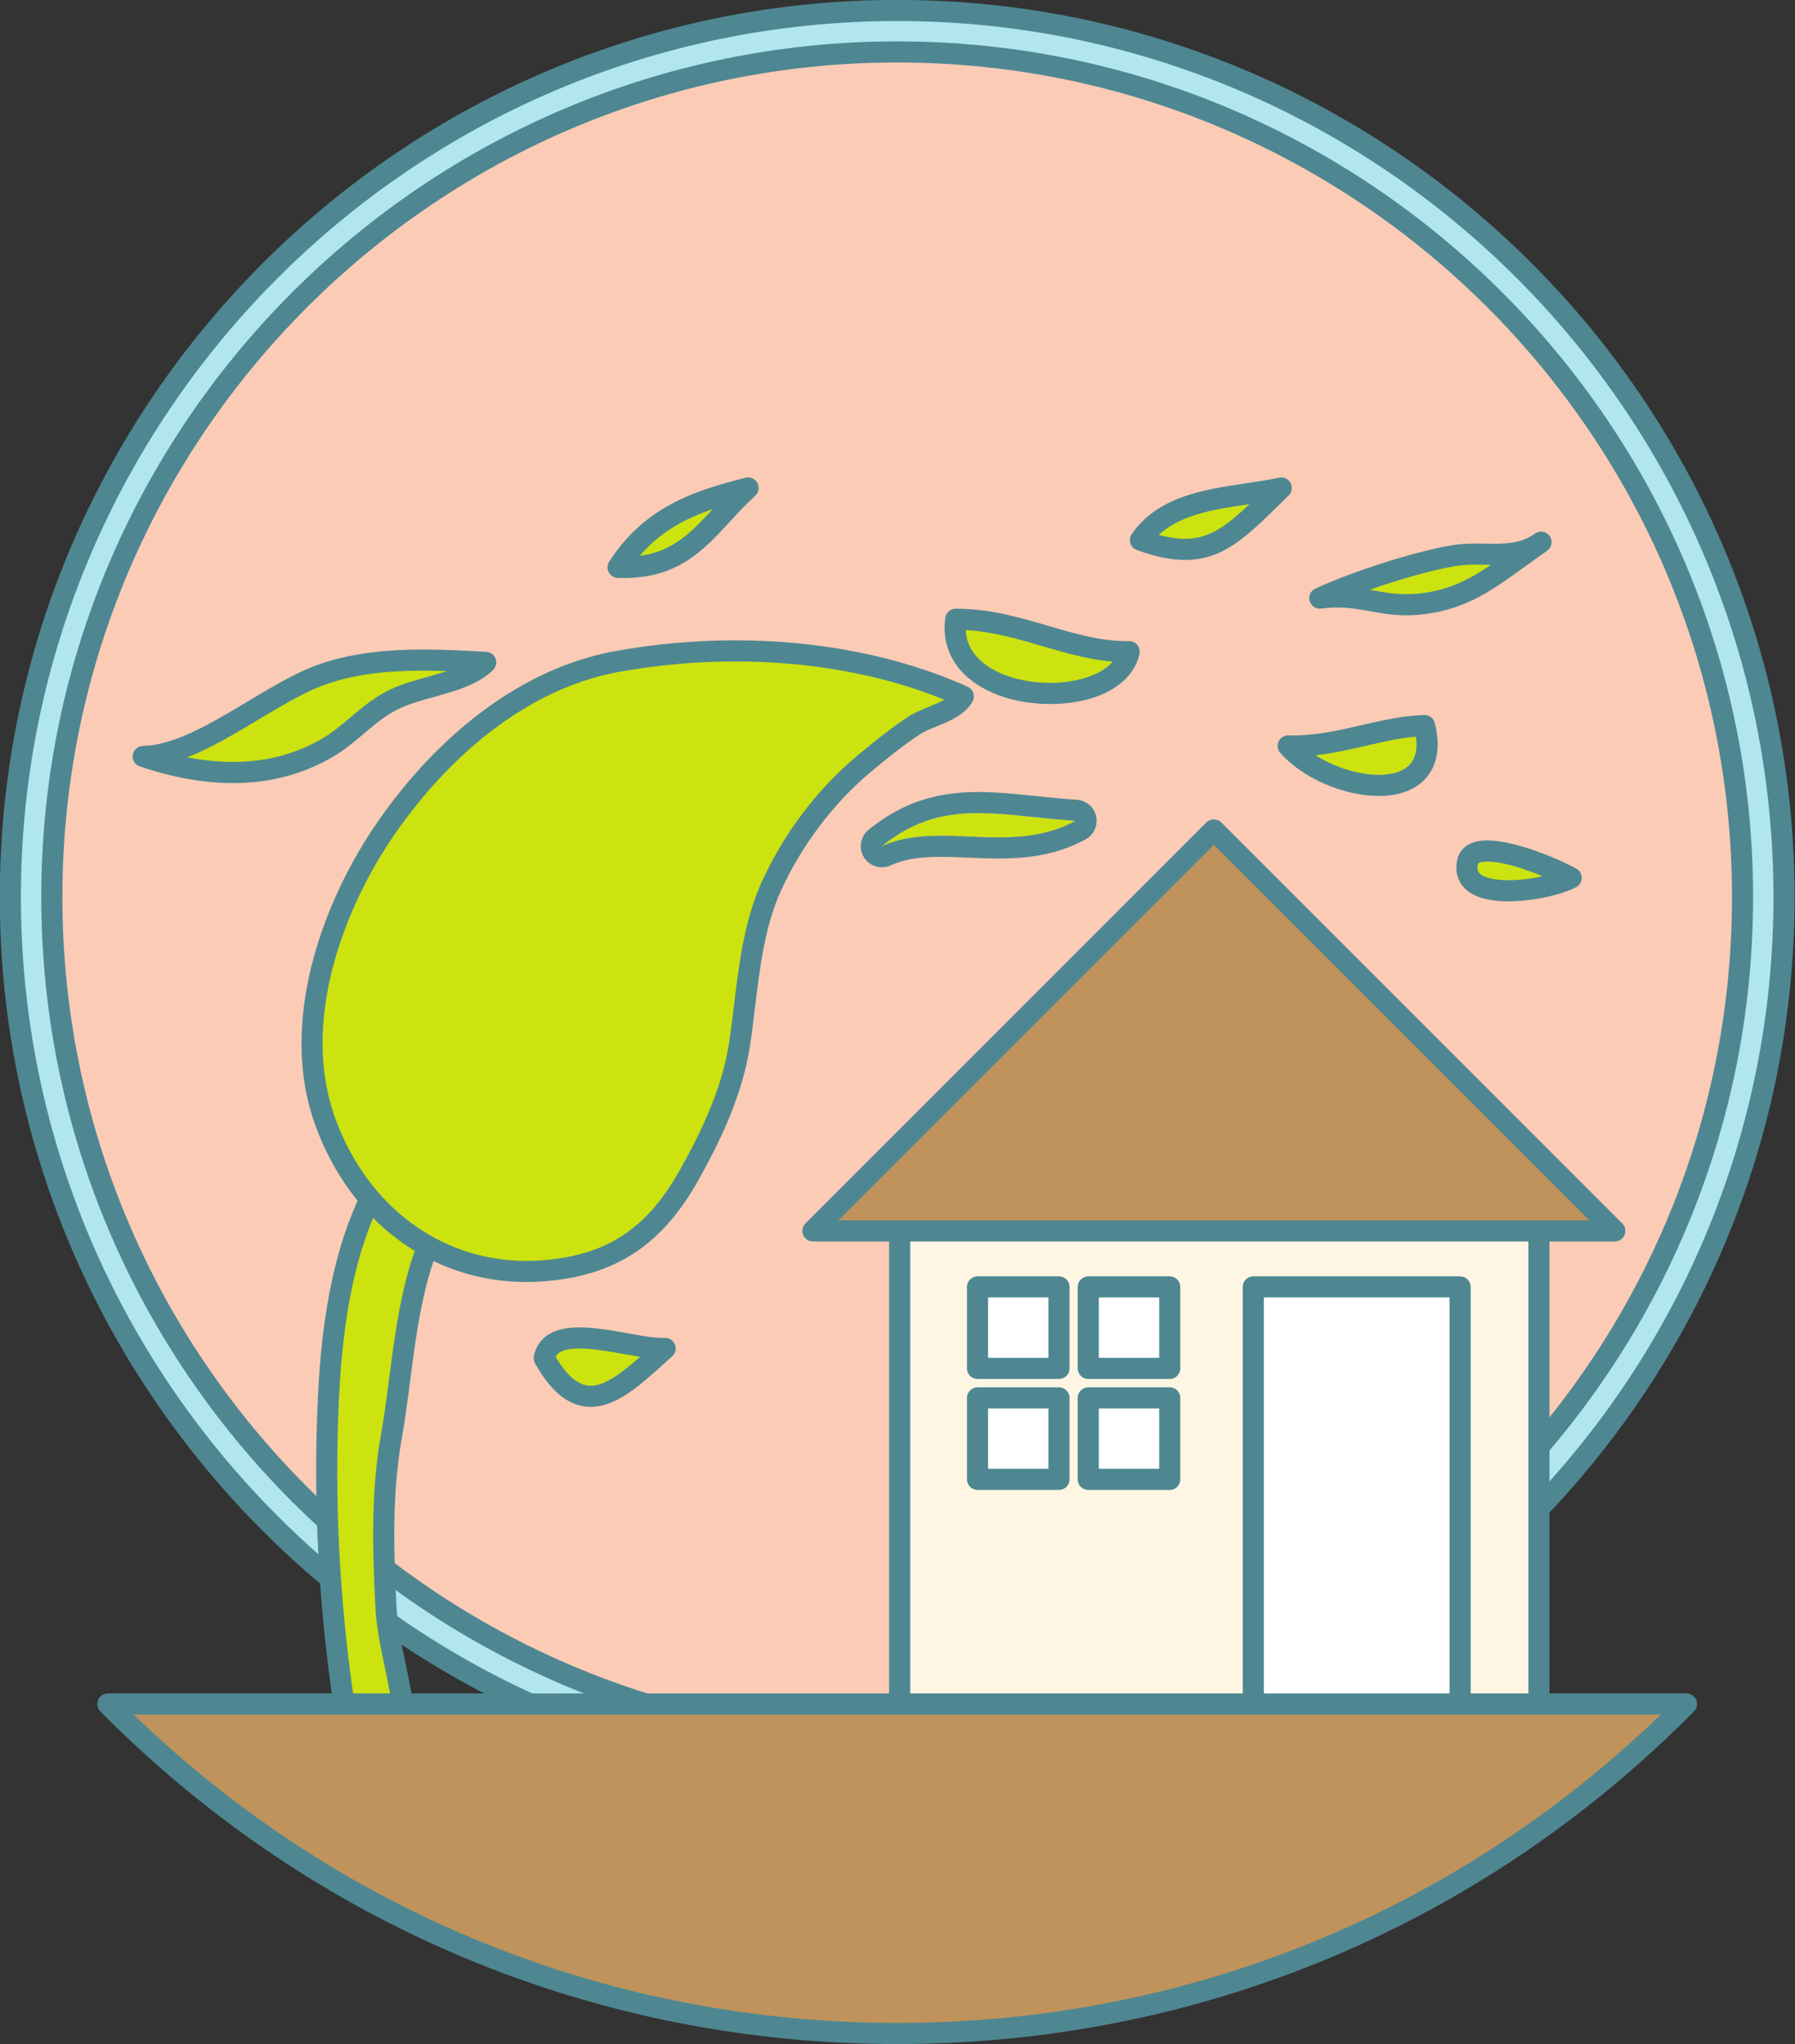
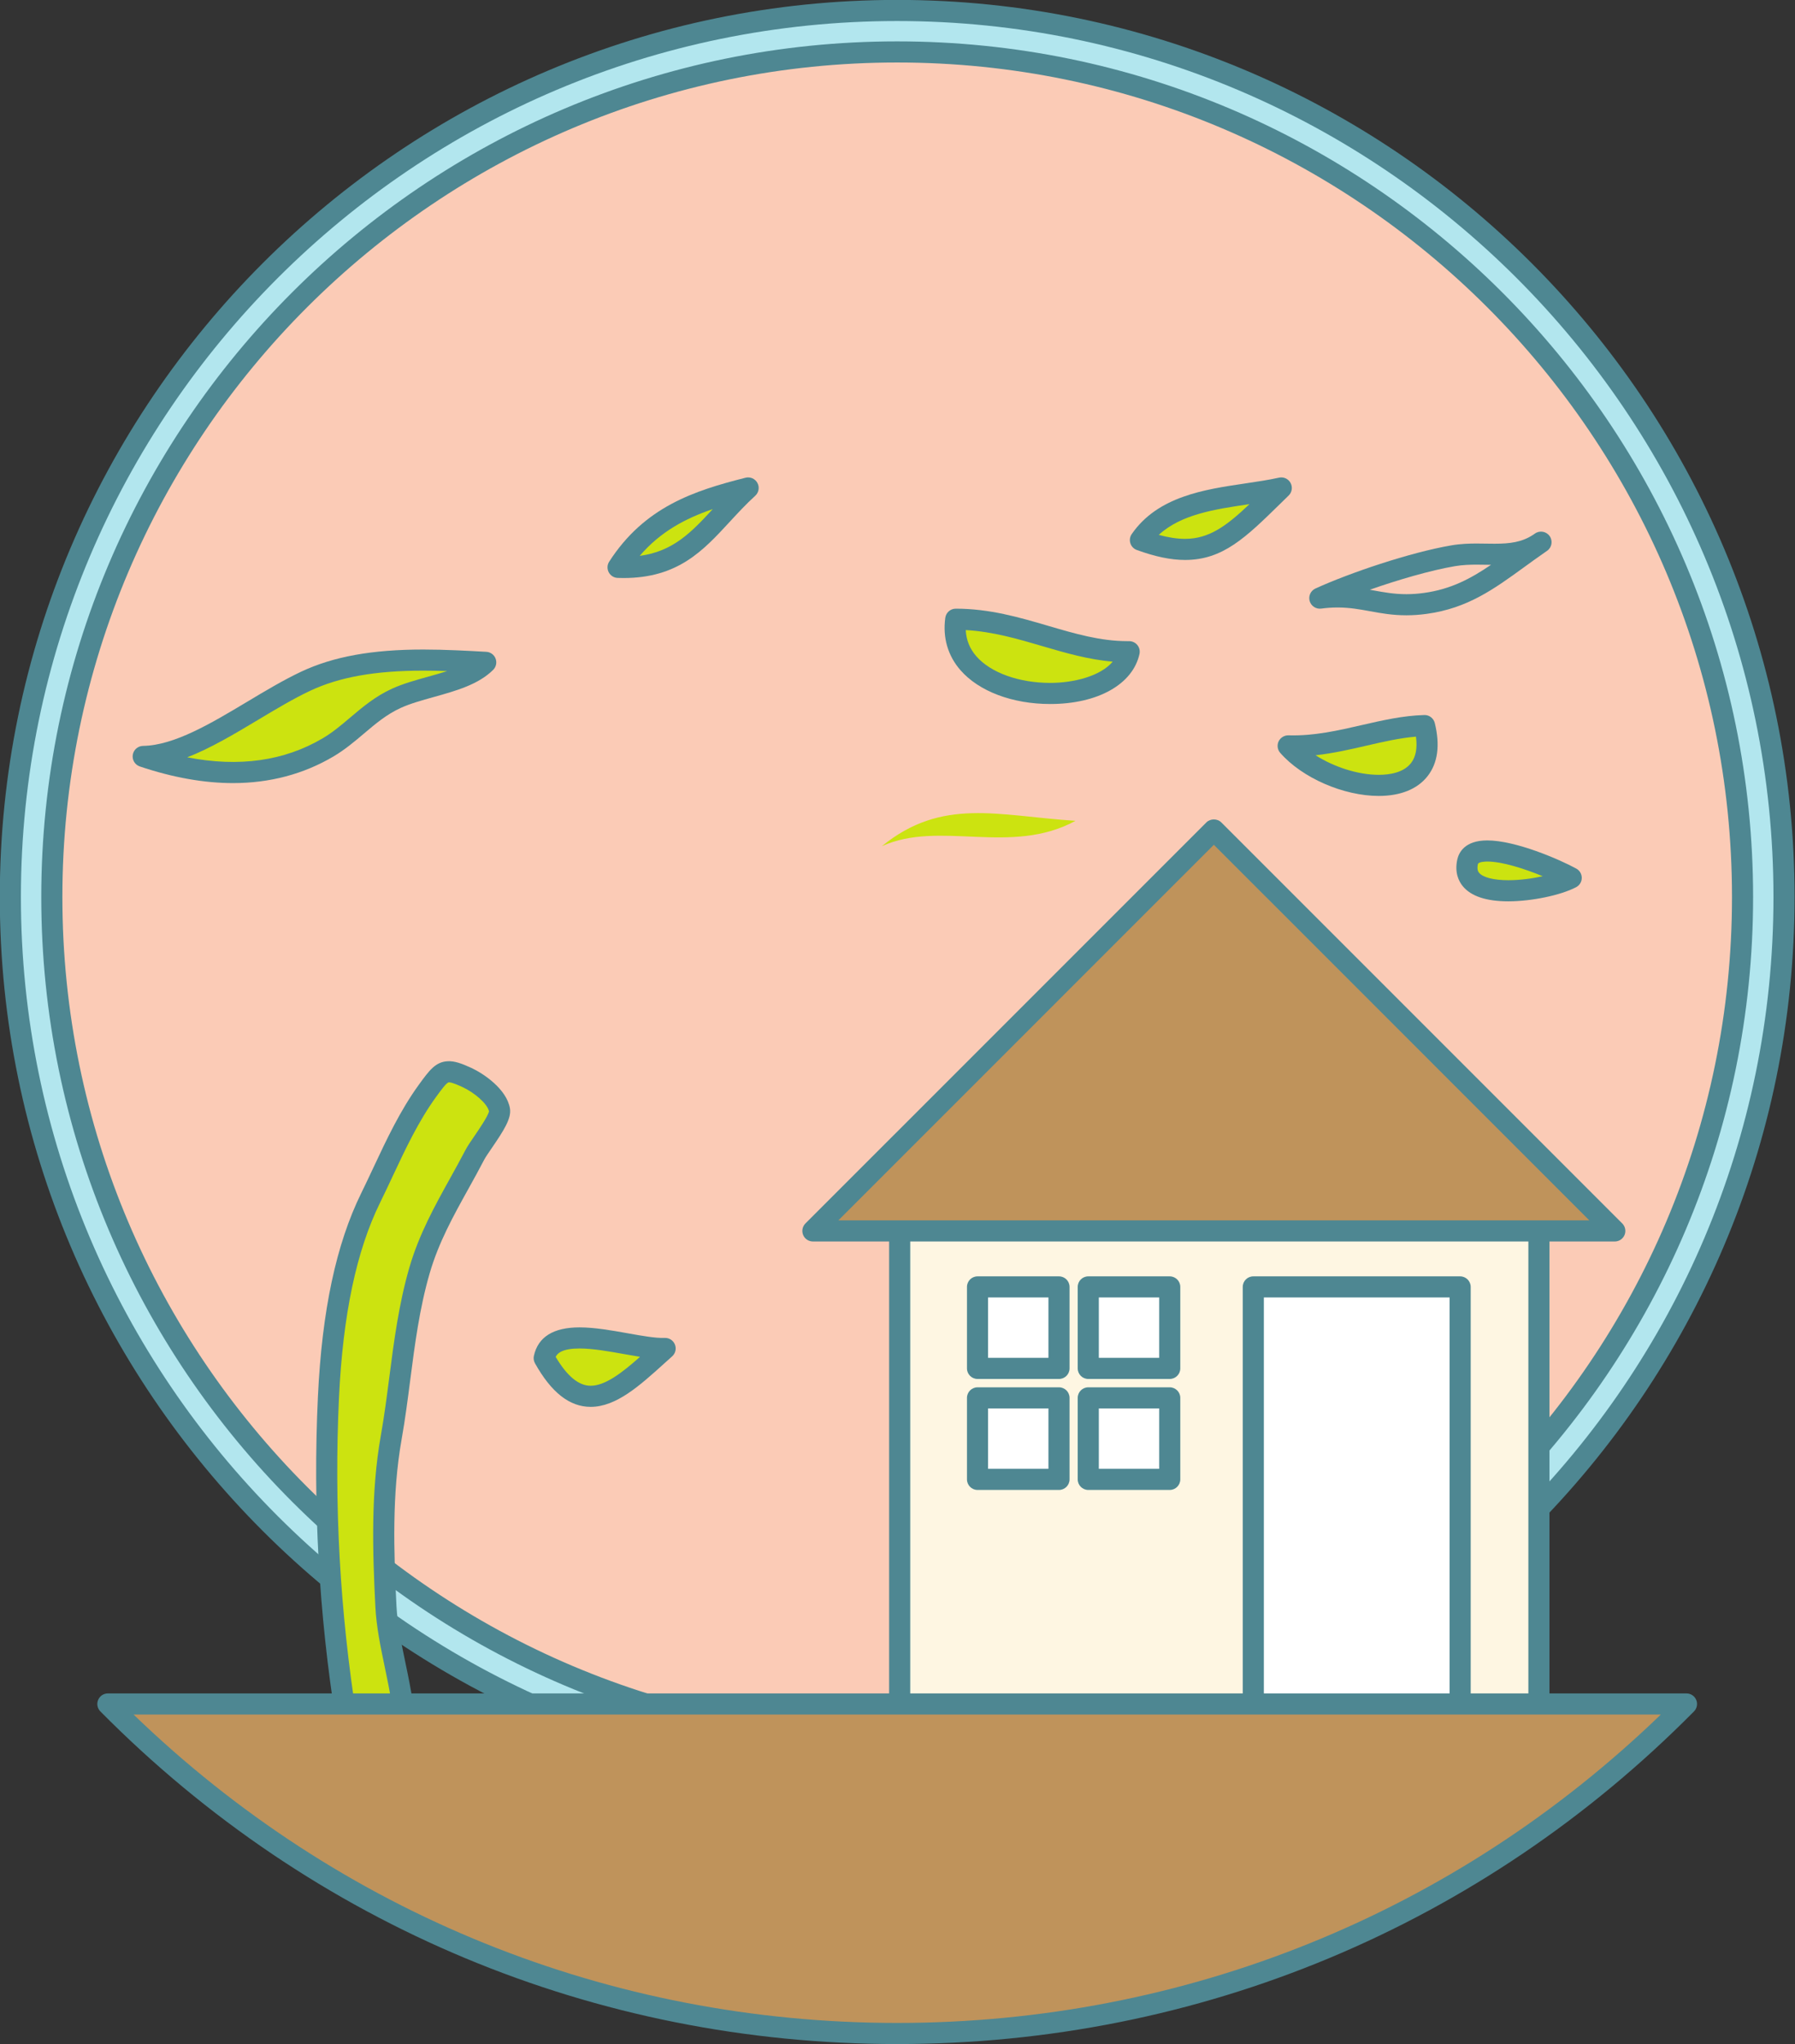
<svg xmlns="http://www.w3.org/2000/svg" height="387.3" preserveAspectRatio="xMidYMid meet" version="1.0" viewBox="127.6 104.0 340.2 387.3" width="340.2" zoomAndPan="magnify">
  <rect x="127.6" y="104.0" width="340.2" height="387.3" fill="#333333" stroke="none" />
  <g>
    <g id="change1_1">
      <path d="M 465.719 273.969 C 465.719 366.742 390.469 441.953 297.641 441.953 C 204.812 441.953 129.562 366.742 129.562 273.969 C 129.562 181.195 204.812 105.984 297.641 105.984 C 390.469 105.984 465.719 181.195 465.719 273.969" fill="#b2e6ee" />
    </g>
    <g id="change2_1">
      <path d="M 297.641 107.984 C 206.062 107.984 131.562 182.445 131.562 273.969 C 131.562 365.492 206.062 439.953 297.641 439.953 C 389.215 439.953 463.719 365.492 463.719 273.969 C 463.719 182.445 389.215 107.984 297.641 107.984 Z M 297.641 443.953 C 203.859 443.953 127.562 367.699 127.562 273.969 C 127.562 180.238 203.859 103.984 297.641 103.984 C 391.422 103.984 467.719 180.238 467.719 273.969 C 467.719 367.699 391.422 443.953 297.641 443.953" fill="#4e8792" />
    </g>
    <g id="change3_1">
      <path d="M 457.859 273.969 C 457.859 362.406 386.129 434.098 297.641 434.098 C 209.152 434.098 137.422 362.406 137.422 273.969 C 137.422 185.531 209.152 113.84 297.641 113.84 C 386.129 113.84 457.859 185.531 457.859 273.969" fill="#fbcbb6" />
    </g>
    <g id="change2_2">
      <path d="M 297.641 115.84 C 210.398 115.84 139.422 186.777 139.422 273.969 C 139.422 361.16 210.398 432.098 297.641 432.098 C 384.883 432.098 455.859 361.16 455.859 273.969 C 455.859 186.777 384.883 115.84 297.641 115.84 Z M 297.641 436.098 C 208.191 436.098 135.422 363.367 135.422 273.969 C 135.422 184.57 208.191 111.84 297.641 111.84 C 387.09 111.84 459.859 184.57 459.859 273.969 C 459.859 363.367 387.09 436.098 297.641 436.098" fill="#4e8792" />
    </g>
    <g id="change4_1">
      <path d="M 212.531 307.074 C 211.176 307.156 210.344 308.309 208.598 310.707 C 204.113 316.879 201.219 324.129 197.863 330.938 C 192.277 342.293 190.441 356.215 189.852 368.703 C 188.875 389.309 190.102 410.047 193.238 429.828 C 194.359 436.875 197.863 434.367 204.164 434.254 C 204.871 425.871 201.172 416.938 200.738 408.332 C 200.199 397.527 199.887 386.816 201.754 376.328 C 203.609 365.883 204.062 355.188 207.117 344.691 C 209.48 336.562 213.801 330.105 217.602 322.801 C 218.559 320.961 222.566 316.086 222.273 314.344 C 221.836 311.73 218.344 309.199 216.117 308.172 C 214.469 307.402 213.395 307.023 212.531 307.074" fill="#cce310" />
    </g>
    <g id="change2_3">
      <path d="M 212.688 309.07 C 212.242 309.098 211.312 310.375 210.238 311.855 C 206.922 316.422 204.438 321.715 202.035 326.836 C 201.25 328.508 200.469 330.176 199.66 331.82 C 195.148 340.984 192.594 353.078 191.848 368.797 C 190.891 388.977 192.023 409.406 195.215 429.516 C 195.734 432.777 196.488 432.777 197.637 432.777 C 198.309 432.777 199.129 432.684 200.078 432.574 C 200.75 432.496 201.473 432.41 202.254 432.348 C 202.301 428.367 201.434 424.227 200.527 419.879 C 199.742 416.133 198.934 412.262 198.742 408.43 C 198.215 397.934 197.863 386.781 199.781 375.98 C 200.43 372.332 200.918 368.566 201.387 364.926 C 202.27 358.113 203.18 351.07 205.195 344.137 C 207.02 337.867 210 332.496 212.879 327.305 C 213.859 325.543 214.867 323.719 215.828 321.879 C 216.18 321.199 216.797 320.301 217.508 319.262 C 218.355 318.02 220.102 315.469 220.281 314.566 C 219.926 313.047 217.445 310.988 215.277 309.984 C 214.738 309.734 213.309 309.07 212.688 309.07 Z M 197.637 436.777 C 193.957 436.777 191.992 434.73 191.266 430.141 C 188.031 409.762 186.883 389.059 187.855 368.605 C 188.625 352.328 191.312 339.719 196.07 330.055 C 196.867 328.434 197.641 326.785 198.414 325.137 C 200.895 319.848 203.461 314.379 206.98 309.531 C 208.945 306.828 210.117 305.215 212.41 305.078 C 213.719 304.996 215.121 305.504 216.961 306.355 C 219.215 307.398 223.633 310.344 224.246 314.012 C 224.559 315.871 223.156 318.09 220.809 321.52 C 220.195 322.414 219.617 323.258 219.375 323.723 C 218.395 325.613 217.367 327.461 216.379 329.246 C 213.477 334.473 210.734 339.414 209.035 345.254 C 207.105 351.891 206.215 358.777 205.355 365.438 C 204.879 369.125 204.387 372.941 203.723 376.68 C 201.875 387.066 202.223 397.961 202.738 408.23 C 202.914 411.75 203.691 415.465 204.441 419.059 C 205.496 424.109 206.59 429.328 206.156 434.422 C 206.07 435.441 205.227 436.234 204.199 436.254 C 202.871 436.277 201.633 436.422 200.535 436.547 C 199.512 436.664 198.539 436.777 197.637 436.777" fill="#4e8792" />
    </g>
    <g id="change4_2">
-       <path d="M 228.039 235.324 C 217.098 241.344 207.852 250.715 200.848 260.805 C 190.18 276.18 182.531 298.227 189.285 316.652 C 196.316 335.832 213.41 347.664 234.238 344.355 C 245.469 342.57 252.527 336.73 258.117 326.805 C 262.473 319.066 266.434 310.605 267.766 301.828 C 269.25 292.035 269.629 280.988 273.84 271.828 C 277.906 262.977 283.988 254.898 291.254 248.812 C 294.277 246.281 297.539 243.621 300.867 241.453 C 303.641 239.645 308.457 238.902 310.176 235.941 C 290.531 227.109 266.453 225.406 244.738 229.301 C 238.828 230.359 233.242 232.465 228.039 235.324" fill="#cce310" />
-     </g>
+       </g>
    <g id="change2_4">
-       <path d="M 266.953 229.328 C 259.629 229.328 252.273 229.98 245.09 231.27 C 239.648 232.246 234.238 234.199 229.004 237.078 C 216.633 243.883 207.758 254.355 202.492 261.941 C 192.645 276.137 184.496 297.777 191.164 315.965 C 197.258 332.582 211.125 342.906 227.359 342.906 C 229.512 342.906 231.719 342.73 233.926 342.379 C 244.031 340.773 250.746 335.82 256.375 325.82 C 260.027 319.332 264.398 310.707 265.789 301.527 C 266.137 299.242 266.414 296.922 266.715 294.465 C 267.68 286.504 268.676 278.27 272.02 270.992 C 276.27 261.758 282.473 253.559 289.969 247.281 C 292.863 244.855 296.246 242.078 299.773 239.777 C 300.91 239.035 302.27 238.48 303.586 237.941 C 304.625 237.516 305.688 237.078 306.574 236.574 C 294.895 231.828 281.266 229.328 266.953 229.328 Z M 227.359 346.906 C 209.402 346.906 194.094 335.578 187.406 317.34 C 180.215 297.719 188.785 274.68 199.207 259.664 C 207.109 248.273 216.746 239.254 227.074 233.57 C 232.691 230.484 238.516 228.387 244.387 227.332 C 251.801 226.004 259.391 225.328 266.953 225.328 C 282.98 225.328 298.211 228.367 310.996 234.117 C 311.512 234.352 311.906 234.789 312.082 235.328 C 312.254 235.867 312.191 236.457 311.906 236.945 C 310.453 239.449 307.609 240.617 305.102 241.645 C 303.906 242.133 302.777 242.594 301.957 243.129 C 298.613 245.309 295.344 247.996 292.535 250.348 C 285.594 256.16 279.598 264.086 275.656 272.664 C 272.574 279.371 271.613 287.289 270.684 294.945 C 270.398 297.324 270.098 299.781 269.742 302.129 C 268.254 311.945 263.68 320.996 259.859 327.785 C 253.648 338.816 245.844 344.535 234.555 346.328 C 232.141 346.715 229.719 346.906 227.359 346.906" fill="#4e8792" />
-     </g>
+       </g>
    <g id="change5_1">
      <path d="M 419.266 427.734 L 298.113 427.734 L 298.113 336.91 L 419.266 336.91 L 419.266 427.734" fill="#fef6e2" />
    </g>
    <g id="change2_5">
      <path d="M 300.113 425.734 L 417.266 425.734 L 417.266 338.91 L 300.113 338.91 Z M 419.266 429.734 L 298.113 429.734 C 297.012 429.734 296.113 428.84 296.113 427.734 L 296.113 336.91 C 296.113 335.809 297.012 334.91 298.113 334.91 L 419.266 334.91 C 420.371 334.91 421.266 335.809 421.266 336.91 L 421.266 427.734 C 421.266 428.84 420.371 429.734 419.266 429.734" fill="#4e8792" />
    </g>
    <g id="change6_1">
      <path d="M 433.648 337.227 L 357.656 261.238 L 281.664 337.227 Z M 433.648 337.227" fill="#bf935b" />
    </g>
    <g id="change2_6">
      <path d="M 286.492 335.227 L 428.82 335.227 L 357.656 264.066 Z M 433.648 339.227 L 281.664 339.227 C 280.855 339.227 280.129 338.742 279.816 337.992 C 279.508 337.246 279.68 336.387 280.25 335.812 L 356.242 259.824 C 356.992 259.074 358.32 259.074 359.07 259.824 L 435.062 335.812 C 435.633 336.387 435.805 337.246 435.496 337.992 C 435.184 338.742 434.457 339.227 433.648 339.227" fill="#4e8792" />
    </g>
    <g id="change7_1">
      <path d="M 328.309 363.277 L 312.867 363.277 L 312.867 347.836 L 328.309 347.836 L 328.309 363.277" fill="#fff" />
    </g>
    <g id="change2_7">
      <path d="M 314.867 361.277 L 326.309 361.277 L 326.309 349.836 L 314.867 349.836 Z M 328.309 365.277 L 312.867 365.277 C 311.766 365.277 310.867 364.383 310.867 363.277 L 310.867 347.836 C 310.867 346.73 311.766 345.836 312.867 345.836 L 328.309 345.836 C 329.414 345.836 330.309 346.73 330.309 347.836 L 330.309 363.277 C 330.309 364.383 329.414 365.277 328.309 365.277" fill="#4e8792" />
    </g>
    <g id="change7_2">
      <path d="M 349.297 363.277 L 333.855 363.277 L 333.855 347.836 L 349.297 347.836 L 349.297 363.277" fill="#fff" />
    </g>
    <g id="change2_8">
      <path d="M 335.855 361.277 L 347.297 361.277 L 347.297 349.836 L 335.855 349.836 Z M 349.297 365.277 L 333.855 365.277 C 332.75 365.277 331.855 364.383 331.855 363.277 L 331.855 347.836 C 331.855 346.73 332.75 345.836 333.855 345.836 L 349.297 345.836 C 350.398 345.836 351.297 346.73 351.297 347.836 L 351.297 363.277 C 351.297 364.383 350.398 365.277 349.297 365.277" fill="#4e8792" />
    </g>
    <g id="change7_3">
      <path d="M 328.309 384.305 L 312.867 384.305 L 312.867 368.859 L 328.309 368.859 L 328.309 384.305" fill="#fff" />
    </g>
    <g id="change2_9">
      <path d="M 314.867 382.305 L 326.309 382.305 L 326.309 370.859 L 314.867 370.859 Z M 328.309 386.305 L 312.867 386.305 C 311.766 386.305 310.867 385.406 310.867 384.305 L 310.867 368.859 C 310.867 367.758 311.766 366.859 312.867 366.859 L 328.309 366.859 C 329.414 366.859 330.309 367.758 330.309 368.859 L 330.309 384.305 C 330.309 385.406 329.414 386.305 328.309 386.305" fill="#4e8792" />
    </g>
    <g id="change7_4">
      <path d="M 349.297 384.305 L 333.855 384.305 L 333.855 368.859 L 349.297 368.859 L 349.297 384.305" fill="#fff" />
    </g>
    <g id="change2_10">
      <path d="M 335.855 382.305 L 347.297 382.305 L 347.297 370.859 L 335.855 370.859 Z M 349.297 386.305 L 333.855 386.305 C 332.75 386.305 331.855 385.406 331.855 384.305 L 331.855 368.859 C 331.855 367.758 332.75 366.859 333.855 366.859 L 349.297 366.859 C 350.398 366.859 351.297 367.758 351.297 368.859 L 351.297 384.305 C 351.297 385.406 350.398 386.305 349.297 386.305" fill="#4e8792" />
    </g>
    <g id="change7_5">
      <path d="M 404.336 347.836 L 365.133 347.836 L 365.133 427.734 L 404.336 427.734 L 404.336 347.836" fill="#fff" />
    </g>
    <g id="change2_11">
      <path d="M 367.133 425.734 L 402.336 425.734 L 402.336 349.836 L 367.133 349.836 Z M 404.336 429.734 L 365.133 429.734 C 364.027 429.734 363.133 428.84 363.133 427.734 L 363.133 347.836 C 363.133 346.73 364.027 345.836 365.133 345.836 L 404.336 345.836 C 405.438 345.836 406.336 346.73 406.336 347.836 L 406.336 427.734 C 406.336 428.84 405.438 429.734 404.336 429.734" fill="#4e8792" />
    </g>
    <g id="change6_2">
      <path d="M 148.043 426.859 C 186.191 465.406 239.125 489.293 297.641 489.293 C 356.156 489.293 409.09 465.406 447.234 426.859 L 148.043 426.859" fill="#bf935b" />
    </g>
    <g id="change2_12">
      <path d="M 152.914 428.859 C 191.969 466.578 243.172 487.293 297.641 487.293 C 352.105 487.293 403.309 466.578 442.367 428.859 Z M 297.641 491.293 C 240.477 491.293 186.844 468.91 146.621 428.266 C 146.055 427.691 145.887 426.836 146.199 426.09 C 146.508 425.344 147.238 424.859 148.043 424.859 L 447.234 424.859 C 448.043 424.859 448.77 425.344 449.082 426.09 C 449.391 426.836 449.227 427.691 448.656 428.266 C 408.434 468.91 354.801 491.293 297.641 491.293" fill="#4e8792" />
    </g>
    <g id="change4_3">
      <path d="M 154.738 247.328 C 164.285 247.188 175.465 237.82 185.52 233.082 C 195.797 228.238 208.242 228.867 219.66 229.5 C 215.824 233.328 208.027 233.898 202.738 236.305 C 197.578 238.652 194.426 242.863 189.793 245.602 C 178.547 252.25 165.961 251.102 154.738 247.328" fill="#cce310" />
    </g>
    <g id="change2_13">
      <path d="M 163.086 247.492 C 172.891 249.406 181.492 248.184 188.773 243.883 C 190.637 242.781 192.258 241.41 193.973 239.957 C 196.312 237.977 198.734 235.93 201.91 234.484 C 203.996 233.535 206.398 232.867 208.723 232.219 C 209.941 231.879 211.176 231.535 212.352 231.152 C 210.848 231.102 209.316 231.07 207.809 231.07 C 198.715 231.07 191.902 232.285 186.371 234.891 C 183.199 236.387 179.949 238.332 176.508 240.395 C 172.066 243.051 167.535 245.766 163.086 247.492 Z M 171.758 252.375 C 166.262 252.375 160.324 251.316 154.102 249.223 C 153.18 248.914 152.613 247.984 152.766 247.02 C 152.914 246.059 153.734 245.344 154.711 245.328 C 160.621 245.242 167.652 241.031 174.453 236.961 C 177.824 234.941 181.316 232.852 184.664 231.273 C 190.75 228.406 198.105 227.07 207.809 227.07 C 211.984 227.07 216.301 227.309 219.77 227.504 C 220.559 227.547 221.246 228.051 221.527 228.785 C 221.809 229.523 221.633 230.355 221.074 230.914 C 218.273 233.711 213.965 234.91 209.797 236.07 C 207.52 236.707 205.367 237.305 203.566 238.125 C 200.895 239.34 198.785 241.121 196.555 243.012 C 194.789 244.508 192.961 246.051 190.809 247.324 C 185.141 250.676 178.73 252.375 171.758 252.375" fill="#4e8792" />
    </g>
    <g id="change4_4">
      <path d="M 294.738 264.328 C 305.707 259.34 319.148 266.199 331.438 259.527 C 316.637 258.559 306.168 255.035 294.738 264.328" fill="#cce310" />
    </g>
    <g id="change2_14">
-       <path d="M 312.988 254.062 C 304.715 254.062 298.309 256.273 292.219 261.227 C 290.656 262.496 290.281 264.727 291.34 266.438 C 292.09 267.645 293.395 268.328 294.742 268.328 C 295.297 268.328 295.863 268.215 296.398 267.969 C 298.895 266.832 301.746 266.348 305.934 266.348 C 307.609 266.348 309.316 266.422 311.125 266.5 C 312.988 266.582 314.914 266.664 316.863 266.664 C 321.434 266.664 327.434 266.254 333.348 263.043 C 334.91 262.191 335.727 260.41 335.344 258.672 C 334.965 256.93 333.477 255.652 331.699 255.535 C 328.984 255.359 326.402 255.09 323.906 254.832 C 320.105 254.438 316.512 254.062 312.988 254.062 Z M 312.988 258.062 C 318.551 258.062 324.523 259.074 331.438 259.527 C 326.684 262.109 321.758 262.664 316.863 262.664 C 313.168 262.664 309.496 262.348 305.934 262.348 C 302.027 262.348 298.258 262.73 294.738 264.328 C 300.828 259.379 306.645 258.062 312.988 258.062" fill="#4e8792" />
-     </g>
+       </g>
    <g id="change4_5">
      <path d="M 308.738 221.328 C 320.887 221.324 330.438 227.613 341.609 227.48 C 338.945 239.59 306.441 237.992 308.738 221.328" fill="#cce310" />
    </g>
    <g id="change2_15">
      <path d="M 310.637 223.383 C 310.719 225.25 311.391 226.914 312.641 228.348 C 315.352 231.457 320.715 233.391 326.637 233.391 C 331.129 233.391 336.172 232.113 338.488 229.363 C 333.844 228.973 329.438 227.68 325.156 226.426 C 320.527 225.066 315.762 223.668 310.637 223.383 Z M 326.637 237.391 C 319.484 237.391 313.125 234.992 309.625 230.973 C 307.234 228.23 306.242 224.801 306.758 221.055 C 306.895 220.066 307.738 219.328 308.738 219.328 C 315.18 219.328 320.824 220.984 326.281 222.586 C 331.359 224.074 336.152 225.48 341.254 225.48 L 341.586 225.48 C 342.215 225.484 342.773 225.746 343.16 226.219 C 343.547 226.691 343.691 227.312 343.562 227.91 C 342.297 233.668 335.652 237.391 326.637 237.391" fill="#4e8792" />
    </g>
    <g id="change4_6">
      <path d="M 371.738 245.328 C 381.121 245.602 389.16 241.703 397.59 241.48 C 401.559 257.652 379.504 254.227 371.738 245.328" fill="#cce310" />
    </g>
    <g id="change2_16">
      <path d="M 376.934 247.102 C 380.441 249.336 384.973 250.809 388.91 250.809 C 390.906 250.809 393.582 250.422 395.012 248.598 C 395.938 247.418 396.254 245.734 395.961 243.574 C 392.879 243.832 389.801 244.543 386.574 245.285 C 383.469 246.004 380.289 246.734 376.934 247.102 Z M 388.91 254.809 C 382.215 254.809 374.359 251.375 370.234 246.645 C 369.711 246.043 369.594 245.191 369.93 244.477 C 370.27 243.758 371.016 243.312 371.797 243.328 C 376.652 243.469 381.234 242.41 385.676 241.387 C 389.516 240.504 393.488 239.59 397.535 239.48 C 398.473 239.441 399.305 240.09 399.531 241.004 C 400.562 245.207 400.102 248.59 398.16 251.066 C 396.242 253.512 393.043 254.809 388.91 254.809" fill="#4e8792" />
    </g>
    <g id="change4_7">
      <path d="M 343.738 206.328 C 349.512 197.977 361.562 198.434 370.438 196.457 C 360.668 205.965 356.574 211.004 343.738 206.328" fill="#cce310" />
    </g>
    <g id="change2_17">
      <path d="M 347.219 205.348 C 349.07 205.852 350.715 206.098 352.195 206.098 C 356.746 206.098 360.027 203.68 364.414 199.52 C 364.352 199.531 364.285 199.539 364.223 199.551 C 357.914 200.48 351.426 201.441 347.219 205.348 Z M 352.195 210.098 C 349.535 210.098 346.547 209.48 343.055 208.207 C 342.473 207.996 342.023 207.527 341.836 206.938 C 341.645 206.344 341.742 205.699 342.094 205.191 C 347.031 198.047 355.855 196.742 363.637 195.594 C 365.898 195.258 368.035 194.941 370.004 194.504 C 370.883 194.309 371.77 194.719 372.195 195.504 C 372.621 196.293 372.473 197.266 371.832 197.891 L 370.238 199.449 C 363.691 205.859 359.363 210.098 352.195 210.098" fill="#4e8792" />
    </g>
    <g id="change4_8">
      <path d="M 230.738 361.328 C 232.402 353.785 247.258 359.77 253.66 359.5 C 245.469 366.809 238.211 374.691 230.738 361.328" fill="#cce310" />
    </g>
    <g id="change2_18">
      <path d="M 232.91 361.09 C 235.102 364.77 237.277 366.562 239.547 366.562 C 242.328 366.562 245.52 364.078 248.902 361.082 C 247.941 360.93 246.934 360.75 245.906 360.566 C 242.977 360.043 239.949 359.504 237.426 359.504 C 234.262 359.504 233.273 360.352 232.91 361.09 Z M 239.547 370.562 C 235.555 370.562 232.102 367.859 228.992 362.305 C 228.754 361.879 228.68 361.375 228.785 360.898 C 229.574 357.316 232.48 355.504 237.426 355.504 C 240.305 355.504 243.512 356.074 246.609 356.629 C 249.324 357.113 251.859 357.566 253.574 357.5 C 254.422 357.461 255.195 357.965 255.512 358.746 C 255.832 359.531 255.621 360.43 254.992 360.992 C 254.488 361.441 253.984 361.895 253.488 362.344 C 248.809 366.57 244.387 370.562 239.547 370.562" fill="#4e8792" />
    </g>
    <g id="change4_9">
      <path d="M 405.738 267.328 C 406.805 262.234 420.652 267.742 425.387 270.328 C 420.578 272.848 404.062 275.336 405.738 267.328" fill="#cce310" />
    </g>
    <g id="change2_19">
      <path d="M 409.484 267.238 C 409.203 267.238 407.797 267.266 407.699 267.738 C 407.473 268.809 407.801 269.215 407.926 269.367 C 408.645 270.25 410.715 270.777 413.465 270.777 C 415.633 270.777 417.965 270.469 419.992 270.02 C 416.543 268.605 412.309 267.238 409.484 267.238 Z M 413.465 274.777 C 409.289 274.777 406.379 273.809 404.82 271.891 C 404.066 270.961 403.273 269.344 403.781 266.918 C 404.07 265.547 405.191 263.238 409.484 263.238 C 414.848 263.238 423.16 266.832 426.344 268.574 C 426.992 268.926 427.391 269.609 427.387 270.348 C 427.379 271.082 426.969 271.758 426.312 272.102 C 423.398 273.629 417.875 274.777 413.465 274.777" fill="#4e8792" />
    </g>
    <g id="change4_10">
-       <path d="M 377.738 217.328 C 384.055 214.445 395.391 210.613 402.984 209.305 C 409.016 208.266 414.492 210.426 419.668 206.73 C 411.914 212.039 406.766 217.09 397.738 218.328 C 389.301 219.484 385.977 216.234 377.738 217.328" fill="#cce310" />
-     </g>
+       </g>
    <g id="change2_20">
      <path d="M 387.215 215.738 C 387.457 215.781 387.699 215.824 387.938 215.871 C 389.945 216.234 391.844 216.582 394.145 216.582 C 395.23 216.582 396.316 216.504 397.469 216.348 C 402.547 215.652 406.285 213.672 410.191 211.016 C 409.852 211.016 409.508 211.008 409.16 211.004 C 408.598 210.992 408.031 210.984 407.461 210.984 C 406.324 210.984 404.828 211.02 403.324 211.277 C 398.695 212.074 392.617 213.844 387.215 215.738 Z M 394.145 220.582 C 391.48 220.582 389.316 220.188 387.223 219.805 C 385.234 219.441 383.355 219.102 381.102 219.102 C 380.086 219.102 379.07 219.168 378.004 219.312 C 377.031 219.445 376.094 218.836 375.816 217.883 C 375.543 216.93 376.008 215.922 376.91 215.508 C 383.379 212.555 394.773 208.691 402.645 207.336 C 404.445 207.023 406.164 206.984 407.461 206.984 C 408.055 206.984 408.641 206.992 409.227 207.004 C 409.777 207.012 410.324 207.02 410.871 207.02 C 413.793 207.02 416.039 206.734 418.191 205.316 L 418.535 205.078 C 419.441 204.457 420.676 204.684 421.305 205.582 C 421.934 206.48 421.723 207.719 420.828 208.355 C 420.695 208.453 420.562 208.543 420.43 208.633 C 419.051 209.586 417.754 210.527 416.496 211.441 C 410.73 215.629 405.75 219.25 398.012 220.309 C 396.68 220.492 395.414 220.582 394.145 220.582" fill="#4e8792" />
    </g>
    <g id="change4_11">
      <path d="M 244.738 211.5 C 250.848 202.02 259.102 199.047 269.391 196.457 C 261.477 203.68 257.957 211.969 244.738 211.5" fill="#cce310" />
    </g>
    <g id="change2_21">
      <path d="M 262.688 200.461 C 257.453 202.25 252.75 204.758 248.84 209.324 C 255.18 208.469 258.602 204.883 262.688 200.461 Z M 245.789 213.52 C 245.426 213.52 245.051 213.516 244.672 213.5 C 243.949 213.477 243.301 213.066 242.969 212.43 C 242.637 211.789 242.668 211.023 243.059 210.418 C 249.73 200.062 259.09 196.988 268.902 194.516 C 269.789 194.293 270.719 194.703 271.152 195.512 C 271.586 196.316 271.414 197.316 270.738 197.934 C 268.965 199.551 267.398 201.25 265.883 202.891 C 260.84 208.359 256.078 213.52 245.789 213.52" fill="#4e8792" />
    </g>
  </g>
</svg>